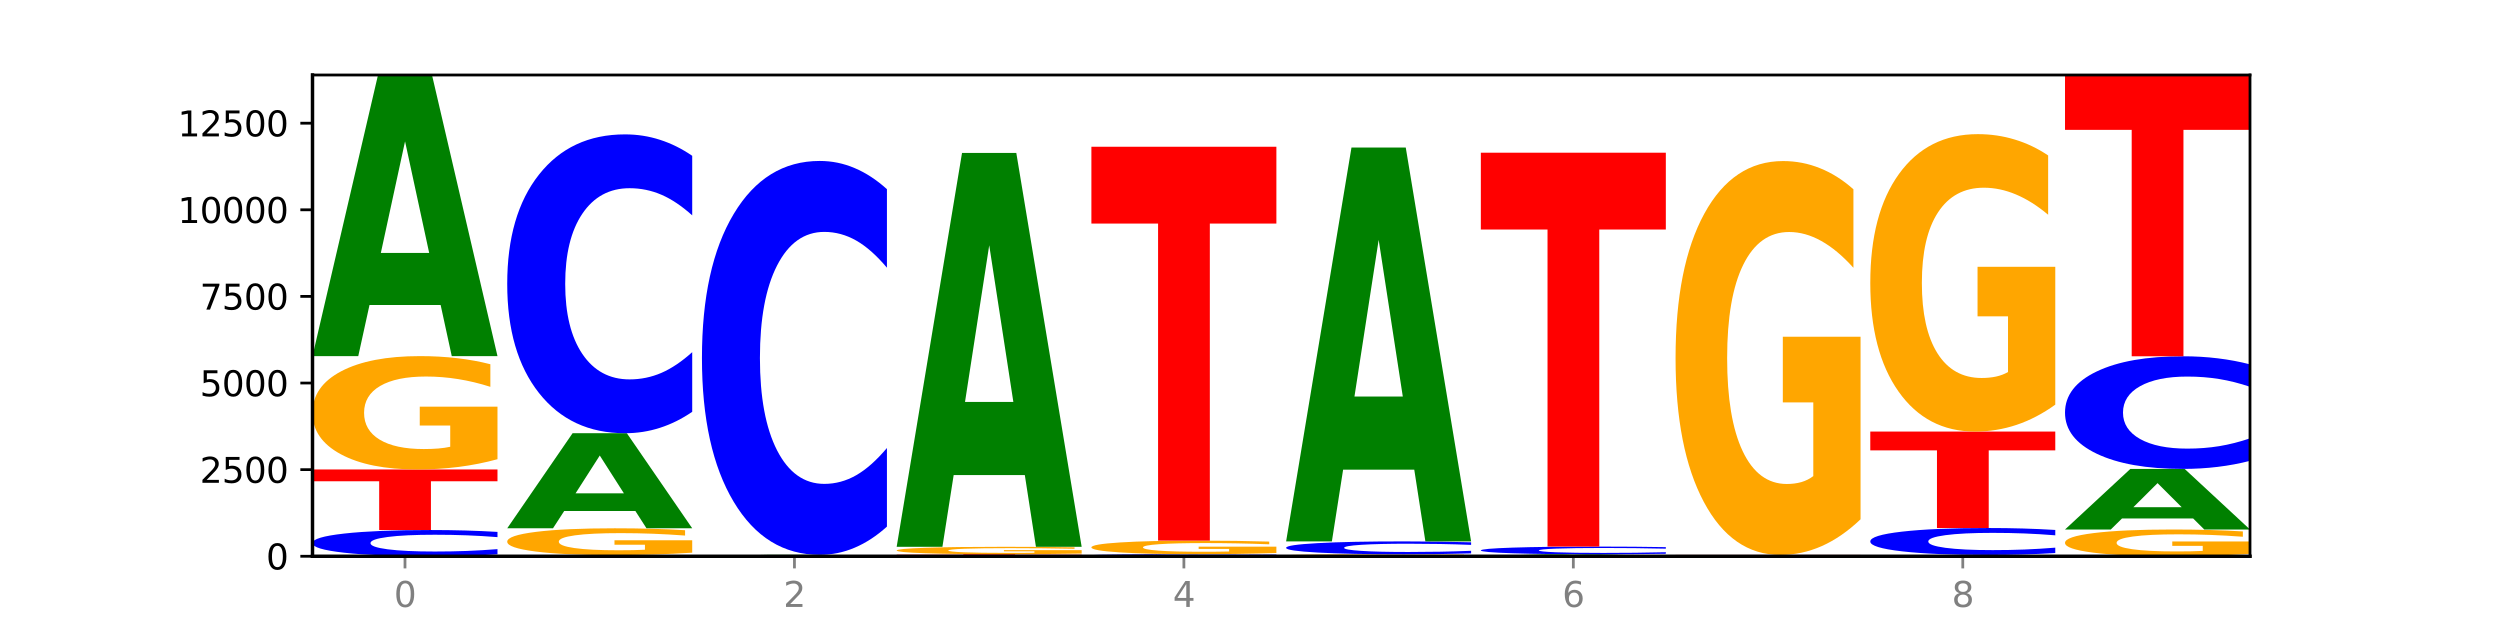
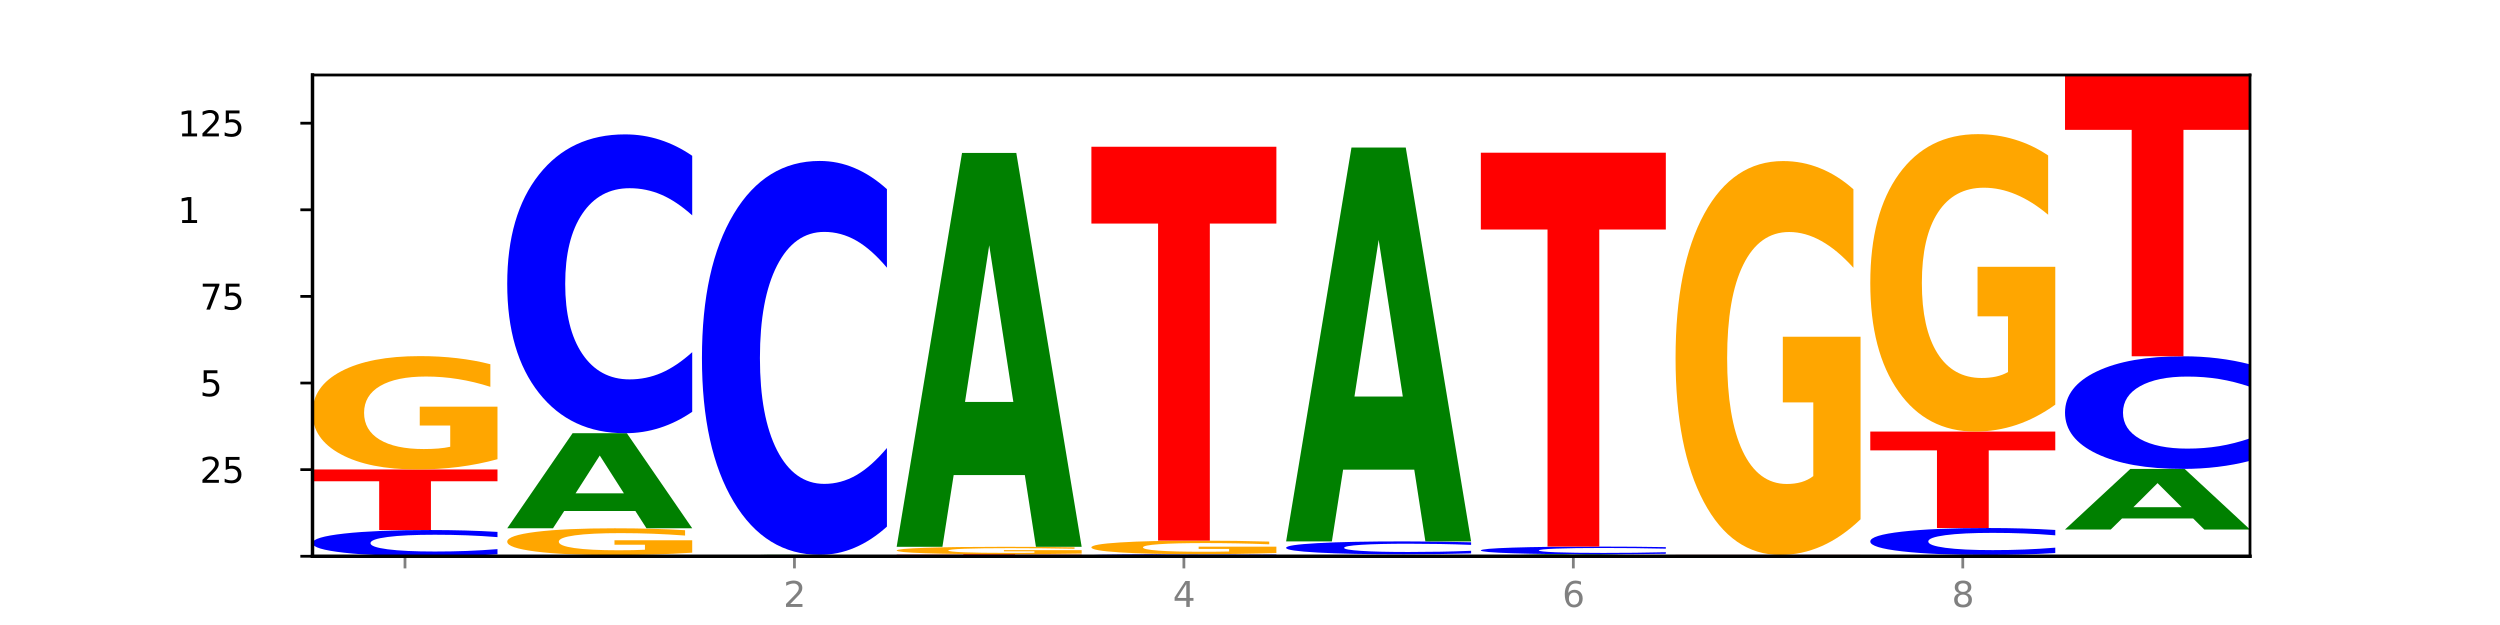
<svg xmlns="http://www.w3.org/2000/svg" xmlns:xlink="http://www.w3.org/1999/xlink" width="720pt" height="180pt" viewBox="0 0 720 180" version="1.1">
  <defs>
    <style type="text/css">*{stroke-linejoin: round; stroke-linecap: butt}</style>
  </defs>
  <g id="figure_1">
    <g id="patch_1">
      <path d="M 0 180  L 720 180  L 720 0  L 0 0  z " style="fill: #ffffff" />
    </g>
    <g id="axes_1">
      <g id="patch_2">
-         <path d="M 90 160.2  L 648 160.2  L 648 21.6  L 90 21.6  z " style="fill: #ffffff" />
-       </g>
+         </g>
      <g id="line2d_1">
        <path d="M 90 160.2  L 648 160.2  " clip-path="url(#p05674a0a45)" style="fill: none; stroke: #000000; stroke-width: 0.5; stroke-linecap: square" />
      </g>
      <g id="patch_3">
        <path d="M 143.276 159.659  Q 138.82 159.927 134.001 160.063  Q 129.182 160.2 123.934 160.2  Q 108.282 160.2 99.141 159.183  Q 90 158.165 90 156.426  Q 90 154.68 99.141 153.664  Q 108.282 152.647 123.934 152.647  Q 129.182 152.647 134.001 152.784  Q 138.82 152.92 143.276 153.188  L 143.276 154.694  Q 138.78 154.338 134.417 154.173  Q 130.055 154.007 125.236 154.007  Q 116.591 154.007 111.638 154.652  Q 106.698 155.295 106.698 156.426  Q 106.698 157.552 111.638 158.197  Q 116.591 158.839 125.236 158.839  Q 130.055 158.839 134.417 158.674  Q 138.78 158.507 143.276 158.151  L 143.276 159.659  z " clip-path="url(#p05674a0a45)" style="fill: #0000ff" />
      </g>
      <g id="patch_4">
        <path d="M 90 135.206  L 143.276 135.206  L 143.276 138.607  L 124.109 138.607  L 124.109 152.647  L 109.204 152.647  L 109.204 138.607  L 90 138.607  L 90 135.206  z " clip-path="url(#p05674a0a45)" style="fill: #ff0000" />
      </g>
      <g id="patch_5">
        <path d="M 143.276 132.252  Q 137.903 133.729 132.124 134.471  Q 126.345 135.206 120.184 135.206  Q 106.262 135.206 98.131 130.809  Q 90 126.412 90 118.893  Q 90 111.285 98.274 106.922  Q 106.561 102.559 120.972 102.559  Q 126.525 102.559 131.611 103.152  Q 136.709 103.739 141.223 104.899  L 141.223 111.407  Q 136.566 109.916 131.957 109.181  Q 127.348 108.44 122.716 108.44  Q 114.143 108.44 109.498 111.151  Q 104.853 113.855 104.853 118.893  Q 104.853 123.883 109.331 126.607  Q 113.808 129.325 122.047 129.325  Q 124.292 129.325 126.214 129.17  Q 128.136 129.008 129.665 128.671  L 129.665 122.561  L 120.889 122.561  L 120.889 117.119  L 143.276 117.119  L 143.276 132.252  z " clip-path="url(#p05674a0a45)" style="fill: #ffa600" />
      </g>
      <g id="patch_6">
-         <path d="M 126.905 87.842  L 106.415 87.842  L 103.18 102.559  L 90 102.559  L 108.823 21.77  L 124.454 21.77  L 143.276 102.559  L 130.107 102.559  L 126.905 87.842  z M 109.683 72.847  L 123.604 72.847  L 116.655 40.712  L 109.683 72.847  z " clip-path="url(#p05674a0a45)" style="fill: #008000" />
-       </g>
+         </g>
      <g id="patch_7">
        <path d="M 146.08 159.871  L 199.357 159.871  L 199.357 159.935  L 180.19 159.935  L 180.19 160.2  L 165.285 160.2  L 165.285 159.935  L 146.08 159.935  L 146.08 159.871  z " clip-path="url(#p05674a0a45)" style="fill: #ff0000" />
      </g>
      <g id="patch_8">
        <path d="M 199.357 159.172  Q 193.984 159.521 188.205 159.697  Q 182.426 159.871 176.265 159.871  Q 162.343 159.871 154.212 158.831  Q 146.08 157.79 146.08 156.012  Q 146.08 154.212 154.355 153.18  Q 162.641 152.148 177.053 152.148  Q 182.605 152.148 187.691 152.288  Q 192.79 152.427 197.303 152.702  L 197.303 154.241  Q 192.646 153.888 188.038 153.715  Q 183.429 153.539 178.796 153.539  Q 170.223 153.539 165.578 154.18  Q 160.934 154.82 160.934 156.012  Q 160.934 157.192 165.411 157.837  Q 169.889 158.48 178.127 158.48  Q 180.372 158.48 182.294 158.443  Q 184.217 158.405 185.745 158.325  L 185.745 156.88  L 176.969 156.88  L 176.969 155.592  L 199.357 155.592  L 199.357 159.172  z " clip-path="url(#p05674a0a45)" style="fill: #ffa600" />
      </g>
      <g id="patch_9">
        <path d="M 182.985 147.16  L 162.496 147.16  L 159.261 152.148  L 146.08 152.148  L 164.903 124.769  L 180.534 124.769  L 199.357 152.148  L 186.187 152.148  L 182.985 147.16  z M 165.764 142.079  L 179.684 142.079  L 172.735 131.189  L 165.764 142.079  z " clip-path="url(#p05674a0a45)" style="fill: #008000" />
      </g>
      <g id="patch_10">
        <path d="M 199.357 118.6  Q 194.9 121.658 190.081 123.205  Q 185.263 124.769 180.014 124.769  Q 164.363 124.769 155.222 113.177  Q 146.08 101.586 146.08 81.762  Q 146.08 61.868 155.222 50.294  Q 164.363 38.702 180.014 38.702  Q 185.263 38.702 190.081 40.266  Q 194.9 41.813 199.357 44.871  L 199.357 62.028  Q 194.86 57.974 190.498 56.089  Q 186.135 54.205 181.316 54.205  Q 172.672 54.205 167.718 61.548  Q 162.779 68.872 162.779 81.762  Q 162.779 94.599 167.718 101.941  Q 172.672 109.266 181.316 109.266  Q 186.135 109.266 190.498 107.382  Q 194.86 105.479 199.357 101.426  L 199.357 118.6  z " clip-path="url(#p05674a0a45)" style="fill: #0000ff" />
      </g>
      <g id="patch_11">
        <path d="M 239.065 160.125  L 218.576 160.125  L 215.341 160.2  L 202.161 160.2  L 220.983 159.791  L 236.615 159.791  L 255.437 160.2  L 242.268 160.2  L 239.065 160.125  z M 221.844 160.05  L 235.765 160.05  L 228.815 159.887  L 221.844 160.05  z " clip-path="url(#p05674a0a45)" style="fill: #008000" />
      </g>
      <g id="patch_12">
        <path d="M 255.437 151.66  Q 250.981 155.69 246.162 157.729  Q 241.343 159.791 236.094 159.791  Q 220.443 159.791 211.302 144.513  Q 202.161 129.235 202.161 103.108  Q 202.161 76.887 211.302 61.633  Q 220.443 46.355 236.094 46.355  Q 241.343 46.355 246.162 48.417  Q 250.981 50.455 255.437 54.486  L 255.437 77.098  Q 250.94 71.755 246.578 69.272  Q 242.215 66.788 237.397 66.788  Q 228.752 66.788 223.799 76.465  Q 218.859 86.119 218.859 103.108  Q 218.859 120.026 223.799 129.704  Q 228.752 139.358 237.397 139.358  Q 242.215 139.358 246.578 136.874  Q 250.94 134.367 255.437 129.024  L 255.437 151.66  z " clip-path="url(#p05674a0a45)" style="fill: #0000ff" />
      </g>
      <g id="patch_13">
        <path d="M 311.518 160.19  Q 307.061 160.195 302.242 160.197  Q 297.423 160.2 292.175 160.2  Q 276.524 160.2 267.382 160.181  Q 258.241 160.162 258.241 160.13  Q 258.241 160.098 267.382 160.079  Q 276.524 160.06 292.175 160.06  Q 297.423 160.06 302.242 160.063  Q 307.061 160.065 311.518 160.07  L 311.518 160.098  Q 307.021 160.092 302.658 160.089  Q 298.296 160.085 293.477 160.085  Q 284.832 160.085 279.879 160.097  Q 274.94 160.109 274.94 160.13  Q 274.94 160.151 279.879 160.163  Q 284.832 160.175 293.477 160.175  Q 298.296 160.175 302.658 160.172  Q 307.021 160.169 311.518 160.162  L 311.518 160.19  z " clip-path="url(#p05674a0a45)" style="fill: #0000ff" />
      </g>
      <g id="patch_14">
        <path d="M 258.241 159.621  L 311.518 159.621  L 311.518 159.707  L 292.35 159.707  L 292.35 160.06  L 277.445 160.06  L 277.445 159.707  L 258.241 159.707  L 258.241 159.621  z " clip-path="url(#p05674a0a45)" style="fill: #ff0000" />
      </g>
      <g id="patch_15">
        <path d="M 311.518 159.427  Q 306.145 159.524 300.366 159.573  Q 294.587 159.621 288.426 159.621  Q 274.504 159.621 266.372 159.332  Q 258.241 159.043 258.241 158.549  Q 258.241 158.05 266.516 157.763  Q 274.802 157.476 289.214 157.476  Q 294.766 157.476 299.852 157.515  Q 304.951 157.554 309.464 157.63  L 309.464 158.057  Q 304.807 157.96 300.198 157.911  Q 295.59 157.863 290.957 157.863  Q 282.384 157.863 277.739 158.041  Q 273.095 158.218 273.095 158.549  Q 273.095 158.877 277.572 159.056  Q 282.05 159.235 290.288 159.235  Q 292.533 159.235 294.455 159.225  Q 296.378 159.214 297.906 159.192  L 297.906 158.79  L 289.13 158.79  L 289.13 158.433  L 311.518 158.433  L 311.518 159.427  z " clip-path="url(#p05674a0a45)" style="fill: #ffa600" />
      </g>
      <g id="patch_16">
        <path d="M 295.146 136.812  L 274.657 136.812  L 271.421 157.476  L 258.241 157.476  L 277.064 44.04  L 292.695 44.04  L 311.518 157.476  L 298.348 157.476  L 295.146 136.812  z M 277.924 115.758  L 291.845 115.758  L 284.896 70.636  L 277.924 115.758  z " clip-path="url(#p05674a0a45)" style="fill: #008000" />
      </g>
      <g id="patch_17">
        <path d="M 367.598 160.158  Q 363.142 160.179 358.323 160.189  Q 353.504 160.2 348.255 160.2  Q 332.604 160.2 323.463 160.121  Q 314.322 160.041 314.322 159.906  Q 314.322 159.77 323.463 159.691  Q 332.604 159.611 348.255 159.611  Q 353.504 159.611 358.323 159.622  Q 363.142 159.633 367.598 159.654  L 367.598 159.771  Q 363.101 159.743 358.739 159.73  Q 354.376 159.717 349.557 159.717  Q 340.913 159.717 335.96 159.768  Q 331.02 159.818 331.02 159.906  Q 331.02 159.994 335.96 160.044  Q 340.913 160.094 349.557 160.094  Q 354.376 160.094 358.739 160.081  Q 363.101 160.068 367.598 160.04  L 367.598 160.158  z " clip-path="url(#p05674a0a45)" style="fill: #0000ff" />
      </g>
      <g id="patch_18">
        <path d="M 367.598 159.257  Q 362.225 159.434 356.446 159.523  Q 350.667 159.611 344.506 159.611  Q 330.584 159.611 322.453 159.085  Q 314.322 158.558 314.322 157.657  Q 314.322 156.746 322.596 156.223  Q 330.882 155.7 345.294 155.7  Q 350.846 155.7 355.933 155.771  Q 361.031 155.841 365.544 155.98  L 365.544 156.76  Q 360.888 156.582 356.279 156.493  Q 351.67 156.405 347.037 156.405  Q 338.464 156.405 333.82 156.729  Q 329.175 157.053 329.175 157.657  Q 329.175 158.255 333.653 158.581  Q 338.13 158.907 346.369 158.907  Q 348.613 158.907 350.536 158.888  Q 352.458 158.869 353.986 158.828  L 353.986 158.096  L 345.21 158.096  L 345.21 157.444  L 367.598 157.444  L 367.598 159.257  z " clip-path="url(#p05674a0a45)" style="fill: #ffa600" />
      </g>
      <g id="patch_19">
        <path d="M 314.322 42.264  L 367.598 42.264  L 367.598 64.387  L 348.431 64.387  L 348.431 155.7  L 333.526 155.7  L 333.526 64.387  L 314.322 64.387  L 314.322 42.264  z " clip-path="url(#p05674a0a45)" style="fill: #ff0000" />
      </g>
      <g id="patch_20">
-         <path d="M 423.678 160.149  Q 418.305 160.175 412.526 160.187  Q 406.747 160.2 400.586 160.2  Q 386.664 160.2 378.533 160.125  Q 370.402 160.049 370.402 159.921  Q 370.402 159.791 378.676 159.716  Q 386.963 159.641 401.374 159.641  Q 406.927 159.641 412.013 159.651  Q 417.111 159.661 421.625 159.681  L 421.625 159.793  Q 416.968 159.767 412.359 159.755  Q 407.75 159.742 403.118 159.742  Q 394.545 159.742 389.9 159.788  Q 385.255 159.835 385.255 159.921  Q 385.255 160.006 389.733 160.053  Q 394.21 160.099 402.449 160.099  Q 404.694 160.099 406.616 160.097  Q 408.538 160.094 410.067 160.088  L 410.067 159.984  L 401.291 159.984  L 401.291 159.89  L 423.678 159.89  L 423.678 160.149  z " clip-path="url(#p05674a0a45)" style="fill: #ffa600" />
-       </g>
+         </g>
      <g id="patch_21">
        <path d="M 423.678 159.374  Q 419.222 159.507 414.403 159.574  Q 409.584 159.641 404.336 159.641  Q 388.684 159.641 379.543 159.14  Q 370.402 158.639 370.402 157.782  Q 370.402 156.921 379.543 156.421  Q 388.684 155.92 404.336 155.92  Q 409.584 155.92 414.403 155.987  Q 419.222 156.054 423.678 156.186  L 423.678 156.928  Q 419.182 156.753 414.819 156.671  Q 410.457 156.59 405.638 156.59  Q 396.993 156.59 392.04 156.907  Q 387.1 157.224 387.1 157.782  Q 387.1 158.337 392.04 158.654  Q 396.993 158.971 405.638 158.971  Q 410.457 158.971 414.819 158.889  Q 419.182 158.807 423.678 158.632  L 423.678 159.374  z " clip-path="url(#p05674a0a45)" style="fill: #0000ff" />
      </g>
      <g id="patch_22">
        <path d="M 407.307 135.255  L 386.817 135.255  L 383.582 155.92  L 370.402 155.92  L 389.225 42.483  L 404.856 42.483  L 423.678 155.92  L 410.509 155.92  L 407.307 135.255  z M 390.085 114.201  L 404.006 114.201  L 397.057 69.08  L 390.085 114.201  z " clip-path="url(#p05674a0a45)" style="fill: #008000" />
      </g>
      <g id="patch_23">
        <path d="M 479.759 160.195  Q 474.386 160.197 468.607 160.199  Q 462.828 160.2 456.667 160.2  Q 442.745 160.2 434.614 160.192  Q 426.482 160.184 426.482 160.17  Q 426.482 160.156 434.757 160.148  Q 443.043 160.14 457.455 160.14  Q 463.007 160.14 468.093 160.141  Q 473.192 160.142 477.705 160.144  L 477.705 160.156  Q 473.049 160.154 468.44 160.152  Q 463.831 160.151 459.198 160.151  Q 450.625 160.151 445.98 160.156  Q 441.336 160.161 441.336 160.17  Q 441.336 160.179 445.813 160.184  Q 450.291 160.189 458.529 160.189  Q 460.774 160.189 462.697 160.189  Q 464.619 160.189 466.147 160.188  L 466.147 160.177  L 457.371 160.177  L 457.371 160.167  L 479.759 160.167  L 479.759 160.195  z " clip-path="url(#p05674a0a45)" style="fill: #ffa600" />
      </g>
      <g id="patch_24">
        <path d="M 463.387 160.049  L 442.898 160.049  L 439.663 160.14  L 426.482 160.14  L 445.305 159.641  L 460.936 159.641  L 479.759 160.14  L 466.589 160.14  L 463.387 160.049  z M 446.166 159.957  L 460.087 159.957  L 453.137 159.758  L 446.166 159.957  z " clip-path="url(#p05674a0a45)" style="fill: #008000" />
      </g>
      <g id="patch_25">
        <path d="M 479.759 159.482  Q 475.302 159.561 470.483 159.601  Q 465.665 159.641 460.416 159.641  Q 444.765 159.641 435.624 159.342  Q 426.482 159.042 426.482 158.529  Q 426.482 158.015 435.624 157.716  Q 444.765 157.416 460.416 157.416  Q 465.665 157.416 470.483 157.457  Q 475.302 157.497 479.759 157.576  L 479.759 158.019  Q 475.262 157.914 470.9 157.866  Q 466.537 157.817 461.718 157.817  Q 453.074 157.817 448.12 158.007  Q 443.181 158.196 443.181 158.529  Q 443.181 158.861 448.12 159.051  Q 453.074 159.24 461.718 159.24  Q 466.537 159.24 470.9 159.192  Q 475.262 159.143 479.759 159.038  L 479.759 159.482  z " clip-path="url(#p05674a0a45)" style="fill: #0000ff" />
      </g>
      <g id="patch_26">
        <path d="M 426.482 43.98  L 479.759 43.98  L 479.759 66.103  L 460.592 66.103  L 460.592 157.416  L 445.687 157.416  L 445.687 66.103  L 426.482 66.103  L 426.482 43.98  z " clip-path="url(#p05674a0a45)" style="fill: #ff0000" />
      </g>
      <g id="patch_27">
        <path d="M 482.563 159.821  L 535.839 159.821  L 535.839 159.895  L 516.672 159.895  L 516.672 160.2  L 501.767 160.2  L 501.767 159.895  L 482.563 159.895  L 482.563 159.821  z " clip-path="url(#p05674a0a45)" style="fill: #ff0000" />
      </g>
      <g id="patch_28">
        <path d="M 535.839 149.557  Q 530.466 154.689 524.687 157.267  Q 518.908 159.821 512.747 159.821  Q 498.825 159.821 490.694 144.543  Q 482.563 129.265 482.563 103.138  Q 482.563 76.706 490.837 61.545  Q 499.124 46.385 513.535 46.385  Q 519.087 46.385 524.174 48.447  Q 529.272 50.485 533.786 54.516  L 533.786 77.128  Q 529.129 71.949 524.52 69.395  Q 519.911 66.818 515.278 66.818  Q 506.706 66.818 502.061 76.237  Q 497.416 85.634 497.416 103.138  Q 497.416 120.478 501.894 129.945  Q 506.371 139.388 514.61 139.388  Q 516.855 139.388 518.777 138.849  Q 520.699 138.286 522.228 137.115  L 522.228 115.885  L 513.452 115.885  L 513.452 96.975  L 535.839 96.975  L 535.839 149.557  z " clip-path="url(#p05674a0a45)" style="fill: #ffa600" />
      </g>
      <g id="patch_29">
        <path d="M 575.548 160.133  L 555.059 160.133  L 551.823 160.2  L 538.643 160.2  L 557.466 159.831  L 573.097 159.831  L 591.92 160.2  L 578.75 160.2  L 575.548 160.133  z M 558.326 160.064  L 572.247 160.064  L 565.298 159.917  L 558.326 160.064  z " clip-path="url(#p05674a0a45)" style="fill: #008000" />
      </g>
      <g id="patch_30">
        <path d="M 591.92 159.274  Q 587.463 159.55 582.644 159.69  Q 577.825 159.831 572.577 159.831  Q 556.926 159.831 547.784 158.785  Q 538.643 157.74 538.643 155.952  Q 538.643 154.158 547.784 153.114  Q 556.926 152.068 572.577 152.068  Q 577.825 152.068 582.644 152.209  Q 587.463 152.349 591.92 152.625  L 591.92 154.172  Q 587.423 153.806 583.06 153.636  Q 578.698 153.466 573.879 153.466  Q 565.234 153.466 560.281 154.129  Q 555.342 154.789 555.342 155.952  Q 555.342 157.11 560.281 157.772  Q 565.234 158.433 573.879 158.433  Q 578.698 158.433 583.06 158.263  Q 587.423 158.091 591.92 157.725  L 591.92 159.274  z " clip-path="url(#p05674a0a45)" style="fill: #0000ff" />
      </g>
      <g id="patch_31">
        <path d="M 538.643 124.29  L 591.92 124.29  L 591.92 129.708  L 572.752 129.708  L 572.752 152.068  L 557.847 152.068  L 557.847 129.708  L 538.643 129.708  L 538.643 124.29  z " clip-path="url(#p05674a0a45)" style="fill: #ff0000" />
      </g>
      <g id="patch_32">
        <path d="M 591.92 116.54  Q 586.547 120.415 580.768 122.362  Q 574.989 124.29 568.828 124.29  Q 554.906 124.29 546.774 112.754  Q 538.643 101.217 538.643 81.488  Q 538.643 61.528 546.918 50.08  Q 555.204 38.632 569.616 38.632  Q 575.168 38.632 580.254 40.189  Q 585.353 41.728 589.866 44.772  L 589.866 61.847  Q 585.209 57.936 580.6 56.008  Q 575.992 54.061 571.359 54.061  Q 562.786 54.061 558.141 61.175  Q 553.497 68.27 553.497 81.488  Q 553.497 94.581 557.974 101.73  Q 562.452 108.861 570.69 108.861  Q 572.935 108.861 574.857 108.454  Q 576.78 108.029 578.308 107.144  L 578.308 91.113  L 569.532 91.113  L 569.532 76.834  L 591.92 76.834  L 591.92 116.54  z " clip-path="url(#p05674a0a45)" style="fill: #ffa600" />
      </g>
      <g id="patch_33">
-         <path d="M 648 159.503  Q 642.627 159.852 636.848 160.027  Q 631.069 160.2 624.908 160.2  Q 610.986 160.2 602.855 159.163  Q 594.724 158.125 594.724 156.351  Q 594.724 154.556 602.998 153.527  Q 611.284 152.497 625.696 152.497  Q 631.248 152.497 636.335 152.637  Q 641.433 152.776 645.946 153.049  L 645.946 154.585  Q 641.29 154.233 636.681 154.06  Q 632.072 153.885 627.439 153.885  Q 618.866 153.885 614.222 154.524  Q 609.577 155.162 609.577 156.351  Q 609.577 157.528 614.055 158.171  Q 618.532 158.813 626.771 158.813  Q 629.015 158.813 630.938 158.776  Q 632.86 158.738 634.388 158.658  L 634.388 157.217  L 625.612 157.217  L 625.612 155.933  L 648 155.933  L 648 159.503  z " clip-path="url(#p05674a0a45)" style="fill: #ffa600" />
-       </g>
+         </g>
      <g id="patch_34">
        <path d="M 631.628 149.318  L 611.139 149.318  L 607.904 152.497  L 594.724 152.497  L 613.546 135.046  L 629.177 135.046  L 648 152.497  L 634.831 152.497  L 631.628 149.318  z M 614.407 146.079  L 628.328 146.079  L 621.378 139.138  L 614.407 146.079  z " clip-path="url(#p05674a0a45)" style="fill: #008000" />
      </g>
      <g id="patch_35">
        <path d="M 648 132.721  Q 643.544 133.874 638.725 134.457  Q 633.906 135.046 628.657 135.046  Q 613.006 135.046 603.865 130.677  Q 594.724 126.309 594.724 118.838  Q 594.724 111.34 603.865 106.978  Q 613.006 102.609 628.657 102.609  Q 633.906 102.609 638.725 103.198  Q 643.544 103.781 648 104.934  L 648 111.4  Q 643.503 109.872 639.141 109.162  Q 634.778 108.452 629.959 108.452  Q 621.315 108.452 616.362 111.219  Q 611.422 113.98 611.422 118.838  Q 611.422 123.675 616.362 126.443  Q 621.315 129.203 629.959 129.203  Q 634.778 129.203 639.141 128.493  Q 643.503 127.776 648 126.248  L 648 132.721  z " clip-path="url(#p05674a0a45)" style="fill: #0000ff" />
      </g>
      <g id="patch_36">
        <path d="M 594.724 21.6  L 648 21.6  L 648 37.399  L 628.833 37.399  L 628.833 102.609  L 613.928 102.609  L 613.928 37.399  L 594.724 37.399  L 594.724 21.6  z " clip-path="url(#p05674a0a45)" style="fill: #ff0000" />
      </g>
      <g id="matplotlib.axis_1">
        <g id="xtick_1">
          <g id="line2d_2">
            <defs>
              <path id="mf3423d67bd" d="M 0 0  L 0 3.5  " style="stroke: #808080; stroke-width: 0.8" />
            </defs>
            <g>
              <use xlink:href="#mf3423d67bd" x="116.638" y="160.2" style="fill: #808080; stroke: #808080; stroke-width: 0.8" />
            </g>
          </g>
          <g id="text_1">
            <g style="fill: #808080" transform="translate(113.457 174.798) scale(0.1 -0.1)">
              <defs>
-                 <path id="DejaVuSans-30" d="M 2034 4250  Q 1547 4250 1301 3770  Q 1056 3291 1056 2328  Q 1056 1369 1301 889  Q 1547 409 2034 409  Q 2525 409 2770 889  Q 3016 1369 3016 2328  Q 3016 3291 2770 3770  Q 2525 4250 2034 4250  z M 2034 4750  Q 2819 4750 3233 4129  Q 3647 3509 3647 2328  Q 3647 1150 3233 529  Q 2819 -91 2034 -91  Q 1250 -91 836 529  Q 422 1150 422 2328  Q 422 3509 836 4129  Q 1250 4750 2034 4750  z " transform="scale(0.016)" />
-               </defs>
+                 </defs>
              <use xlink:href="#DejaVuSans-30" />
            </g>
          </g>
        </g>
        <g id="xtick_2">
          <g id="line2d_3">
            <g>
              <use xlink:href="#mf3423d67bd" x="228.799" y="160.2" style="fill: #808080; stroke: #808080; stroke-width: 0.8" />
            </g>
          </g>
          <g id="text_2">
            <g style="fill: #808080" transform="translate(225.618 174.798) scale(0.1 -0.1)">
              <defs>
                <path id="DejaVuSans-32" d="M 1228 531  L 3431 531  L 3431 0  L 469 0  L 469 531  Q 828 903 1448 1529  Q 2069 2156 2228 2338  Q 2531 2678 2651 2914  Q 2772 3150 2772 3378  Q 2772 3750 2511 3984  Q 2250 4219 1831 4219  Q 1534 4219 1204 4116  Q 875 4013 500 3803  L 500 4441  Q 881 4594 1212 4672  Q 1544 4750 1819 4750  Q 2544 4750 2975 4387  Q 3406 4025 3406 3419  Q 3406 3131 3298 2873  Q 3191 2616 2906 2266  Q 2828 2175 2409 1742  Q 1991 1309 1228 531  z " transform="scale(0.016)" />
              </defs>
              <use xlink:href="#DejaVuSans-32" />
            </g>
          </g>
        </g>
        <g id="xtick_3">
          <g id="line2d_4">
            <g>
              <use xlink:href="#mf3423d67bd" x="340.96" y="160.2" style="fill: #808080; stroke: #808080; stroke-width: 0.8" />
            </g>
          </g>
          <g id="text_3">
            <g style="fill: #808080" transform="translate(337.779 174.798) scale(0.1 -0.1)">
              <defs>
                <path id="DejaVuSans-34" d="M 2419 4116  L 825 1625  L 2419 1625  L 2419 4116  z M 2253 4666  L 3047 4666  L 3047 1625  L 3713 1625  L 3713 1100  L 3047 1100  L 3047 0  L 2419 0  L 2419 1100  L 313 1100  L 313 1709  L 2253 4666  z " transform="scale(0.016)" />
              </defs>
              <use xlink:href="#DejaVuSans-34" />
            </g>
          </g>
        </g>
        <g id="xtick_4">
          <g id="line2d_5">
            <g>
              <use xlink:href="#mf3423d67bd" x="453.121" y="160.2" style="fill: #808080; stroke: #808080; stroke-width: 0.8" />
            </g>
          </g>
          <g id="text_4">
            <g style="fill: #808080" transform="translate(449.939 174.798) scale(0.1 -0.1)">
              <defs>
                <path id="DejaVuSans-36" d="M 2113 2584  Q 1688 2584 1439 2293  Q 1191 2003 1191 1497  Q 1191 994 1439 701  Q 1688 409 2113 409  Q 2538 409 2786 701  Q 3034 994 3034 1497  Q 3034 2003 2786 2293  Q 2538 2584 2113 2584  z M 3366 4563  L 3366 3988  Q 3128 4100 2886 4159  Q 2644 4219 2406 4219  Q 1781 4219 1451 3797  Q 1122 3375 1075 2522  Q 1259 2794 1537 2939  Q 1816 3084 2150 3084  Q 2853 3084 3261 2657  Q 3669 2231 3669 1497  Q 3669 778 3244 343  Q 2819 -91 2113 -91  Q 1303 -91 875 529  Q 447 1150 447 2328  Q 447 3434 972 4092  Q 1497 4750 2381 4750  Q 2619 4750 2861 4703  Q 3103 4656 3366 4563  z " transform="scale(0.016)" />
              </defs>
              <use xlink:href="#DejaVuSans-36" />
            </g>
          </g>
        </g>
        <g id="xtick_5">
          <g id="line2d_6">
            <g>
              <use xlink:href="#mf3423d67bd" x="565.281" y="160.2" style="fill: #808080; stroke: #808080; stroke-width: 0.8" />
            </g>
          </g>
          <g id="text_5">
            <g style="fill: #808080" transform="translate(562.1 174.798) scale(0.1 -0.1)">
              <defs>
                <path id="DejaVuSans-38" d="M 2034 2216  Q 1584 2216 1326 1975  Q 1069 1734 1069 1313  Q 1069 891 1326 650  Q 1584 409 2034 409  Q 2484 409 2743 651  Q 3003 894 3003 1313  Q 3003 1734 2745 1975  Q 2488 2216 2034 2216  z M 1403 2484  Q 997 2584 770 2862  Q 544 3141 544 3541  Q 544 4100 942 4425  Q 1341 4750 2034 4750  Q 2731 4750 3128 4425  Q 3525 4100 3525 3541  Q 3525 3141 3298 2862  Q 3072 2584 2669 2484  Q 3125 2378 3379 2068  Q 3634 1759 3634 1313  Q 3634 634 3220 271  Q 2806 -91 2034 -91  Q 1263 -91 848 271  Q 434 634 434 1313  Q 434 1759 690 2068  Q 947 2378 1403 2484  z M 1172 3481  Q 1172 3119 1398 2916  Q 1625 2713 2034 2713  Q 2441 2713 2670 2916  Q 2900 3119 2900 3481  Q 2900 3844 2670 4047  Q 2441 4250 2034 4250  Q 1625 4250 1398 4047  Q 1172 3844 1172 3481  z " transform="scale(0.016)" />
              </defs>
              <use xlink:href="#DejaVuSans-38" />
            </g>
          </g>
        </g>
      </g>
      <g id="matplotlib.axis_2">
        <g id="ytick_1">
          <g id="line2d_7">
            <defs>
              <path id="mbc1f426b68" d="M 0 0  L -3.5 0  " style="stroke: #000000; stroke-width: 0.8" />
            </defs>
            <g>
              <use xlink:href="#mbc1f426b68" x="90" y="160.2" style="stroke: #000000; stroke-width: 0.8" />
            </g>
          </g>
          <g id="text_6">
            <g transform="translate(76.638 163.999) scale(0.1 -0.1)">
              <use xlink:href="#DejaVuSans-30" />
            </g>
          </g>
        </g>
        <g id="ytick_2">
          <g id="line2d_8">
            <g>
              <use xlink:href="#mbc1f426b68" x="90" y="135.256" style="stroke: #000000; stroke-width: 0.8" />
            </g>
          </g>
          <g id="text_7">
            <g transform="translate(57.55 139.055) scale(0.1 -0.1)">
              <defs>
                <path id="DejaVuSans-35" d="M 691 4666  L 3169 4666  L 3169 4134  L 1269 4134  L 1269 2991  Q 1406 3038 1543 3061  Q 1681 3084 1819 3084  Q 2600 3084 3056 2656  Q 3513 2228 3513 1497  Q 3513 744 3044 326  Q 2575 -91 1722 -91  Q 1428 -91 1123 -41  Q 819 9 494 109  L 494 744  Q 775 591 1075 516  Q 1375 441 1709 441  Q 2250 441 2565 725  Q 2881 1009 2881 1497  Q 2881 1984 2565 2268  Q 2250 2553 1709 2553  Q 1456 2553 1204 2497  Q 953 2441 691 2322  L 691 4666  z " transform="scale(0.016)" />
              </defs>
              <use xlink:href="#DejaVuSans-32" />
              <use xlink:href="#DejaVuSans-35" x="63.623" />
              <use xlink:href="#DejaVuSans-30" x="127.246" />
              <use xlink:href="#DejaVuSans-30" x="190.869" />
            </g>
          </g>
        </g>
        <g id="ytick_3">
          <g id="line2d_9">
            <g>
              <use xlink:href="#mbc1f426b68" x="90" y="110.312" style="stroke: #000000; stroke-width: 0.8" />
            </g>
          </g>
          <g id="text_8">
            <g transform="translate(57.55 114.111) scale(0.1 -0.1)">
              <use xlink:href="#DejaVuSans-35" />
              <use xlink:href="#DejaVuSans-30" x="63.623" />
              <use xlink:href="#DejaVuSans-30" x="127.246" />
              <use xlink:href="#DejaVuSans-30" x="190.869" />
            </g>
          </g>
        </g>
        <g id="ytick_4">
          <g id="line2d_10">
            <g>
              <use xlink:href="#mbc1f426b68" x="90" y="85.367" style="stroke: #000000; stroke-width: 0.8" />
            </g>
          </g>
          <g id="text_9">
            <g transform="translate(57.55 89.167) scale(0.1 -0.1)">
              <defs>
                <path id="DejaVuSans-37" d="M 525 4666  L 3525 4666  L 3525 4397  L 1831 0  L 1172 0  L 2766 4134  L 525 4134  L 525 4666  z " transform="scale(0.016)" />
              </defs>
              <use xlink:href="#DejaVuSans-37" />
              <use xlink:href="#DejaVuSans-35" x="63.623" />
              <use xlink:href="#DejaVuSans-30" x="127.246" />
              <use xlink:href="#DejaVuSans-30" x="190.869" />
            </g>
          </g>
        </g>
        <g id="ytick_5">
          <g id="line2d_11">
            <g>
              <use xlink:href="#mbc1f426b68" x="90" y="60.423" style="stroke: #000000; stroke-width: 0.8" />
            </g>
          </g>
          <g id="text_10">
            <g transform="translate(51.188 64.222) scale(0.1 -0.1)">
              <defs>
                <path id="DejaVuSans-31" d="M 794 531  L 1825 531  L 1825 4091  L 703 3866  L 703 4441  L 1819 4666  L 2450 4666  L 2450 531  L 3481 531  L 3481 0  L 794 0  L 794 531  z " transform="scale(0.016)" />
              </defs>
              <use xlink:href="#DejaVuSans-31" />
              <use xlink:href="#DejaVuSans-30" x="63.623" />
              <use xlink:href="#DejaVuSans-30" x="127.246" />
              <use xlink:href="#DejaVuSans-30" x="190.869" />
              <use xlink:href="#DejaVuSans-30" x="254.492" />
            </g>
          </g>
        </g>
        <g id="ytick_6">
          <g id="line2d_12">
            <g>
              <use xlink:href="#mbc1f426b68" x="90" y="35.479" style="stroke: #000000; stroke-width: 0.8" />
            </g>
          </g>
          <g id="text_11">
            <g transform="translate(51.188 39.278) scale(0.1 -0.1)">
              <use xlink:href="#DejaVuSans-31" />
              <use xlink:href="#DejaVuSans-32" x="63.623" />
              <use xlink:href="#DejaVuSans-35" x="127.246" />
              <use xlink:href="#DejaVuSans-30" x="190.869" />
              <use xlink:href="#DejaVuSans-30" x="254.492" />
            </g>
          </g>
        </g>
      </g>
      <g id="patch_37">
        <path d="M 90 160.2  L 90 21.6  " style="fill: none; stroke: #000000; stroke-linejoin: miter; stroke-linecap: square" />
      </g>
      <g id="patch_38">
        <path d="M 648 160.2  L 648 21.6  " style="fill: none; stroke: #000000; stroke-width: 0.8; stroke-linejoin: miter; stroke-linecap: square" />
      </g>
      <g id="patch_39">
        <path d="M 90 160.2  L 648 160.2  " style="fill: none; stroke: #000000; stroke-linejoin: miter; stroke-linecap: square" />
      </g>
      <g id="patch_40">
        <path d="M 90 21.6  L 648 21.6  " style="fill: none; stroke: #000000; stroke-width: 0.8; stroke-linejoin: miter; stroke-linecap: square" />
      </g>
    </g>
  </g>
  <defs>
    <clipPath id="p05674a0a45">
      <rect x="90" y="21.6" width="558" height="138.6" />
    </clipPath>
  </defs>
</svg>